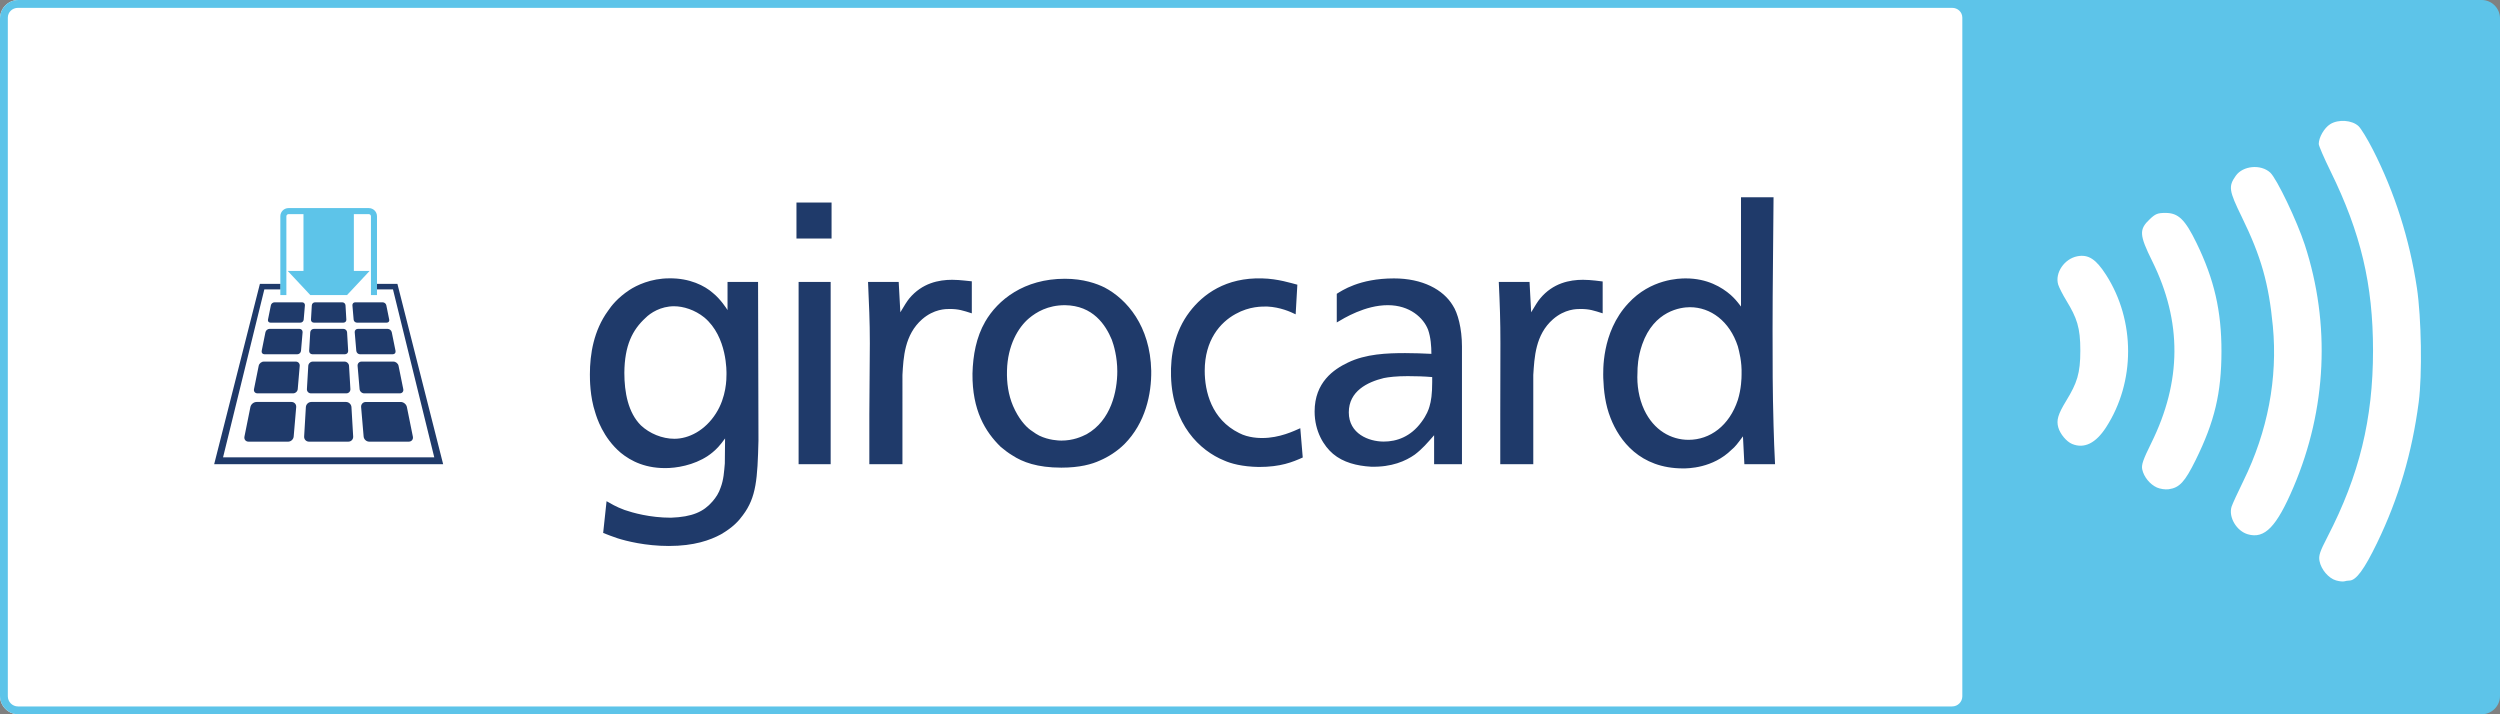
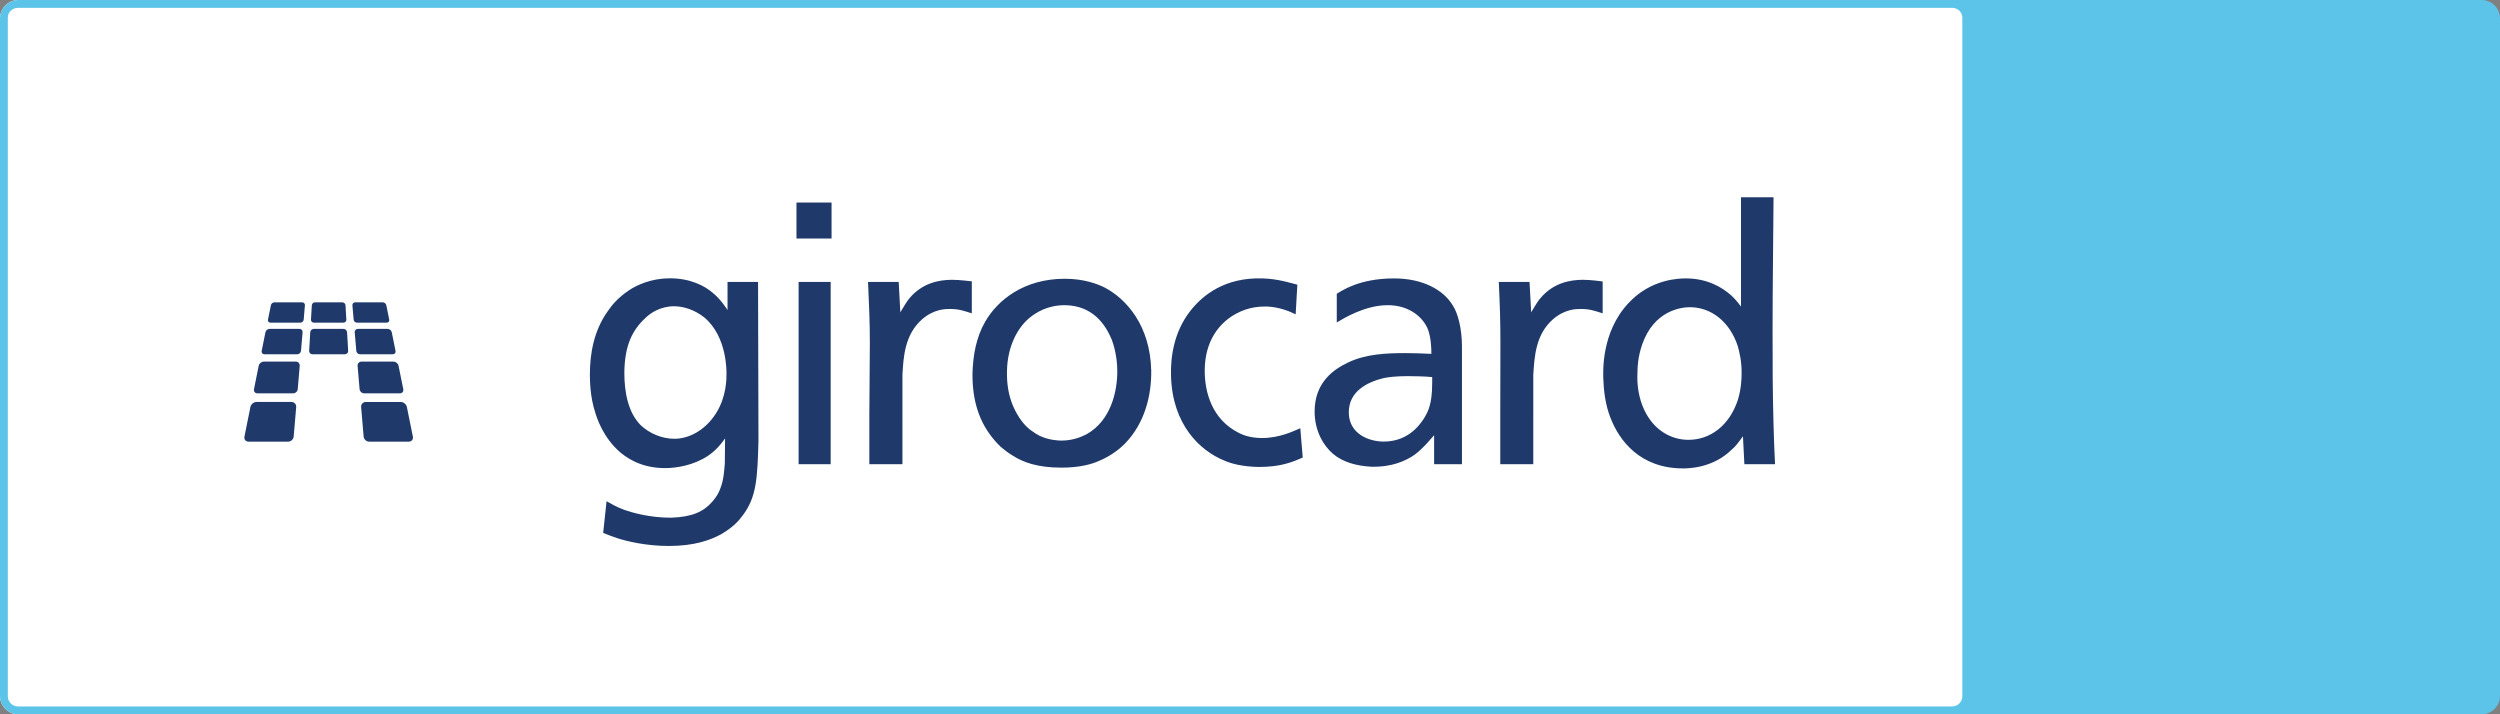
<svg xmlns="http://www.w3.org/2000/svg" version="1.1" id="Original" x="0px" y="0px" viewBox="0 0 637 182" style="enable-background:new 0 0 637 182;" xml:space="preserve">
  <rect x="0" y="0" width="637" height="182" fill="#808080" stroke="none" />
  <style type="text/css">
	.st0{fill:#FFFFFF;}
	.st1{fill:#1F3A6A;}
	.st2{fill:#5DC4E9;}
</style>
  <path class="st0" d="M497.327,0H4.673C2.103,0,0,2.103,0,4.673v172.654C0,179.897,2.103,182,4.673,182h492.654  c2.57,0,4.673-2.103,4.673-4.673V4.673C502,2.103,499.897,0,497.327,0z" />
  <g>
    <g>
      <path class="st1" d="M211.653,71.831h-8.169v46.448h8.169V71.831z M185.109,95.361c0,1.166,0,5.771-2.685,9.971    c-2.778,4.38-6.947,6.47-10.591,6.47c-3.124,0-6.335-1.353-8.521-3.405c-3.273-3.242-4.228-8.442-4.228-13.407    c0.059-7.01,2.079-10.954,5.394-13.988c1.273-1.28,3.875-2.969,7.276-2.969c2.328,0,5.273,0.893,7.705,2.854    C185.376,85.833,185.109,94.911,185.109,95.361 M189.275,131.281c3.46-4.57,3.733-9.314,3.982-19.046    l-0.104-40.403h-7.778v7.176c-0.266-0.429-1.768-2.775-3.751-4.377c-2.058-1.81-5.888-3.792-11.106-3.709    c-4.664,0-8.338,1.785-10.148,2.975c-3.017,1.993-4.598,4.041-5.46,5.325c-3.64,5.013-4.605,11.03-4.605,16.14    c0,1.28,0,5.674,1.377,9.795c0.356,1.166,1.917,6.363,6.504,10.227c2.543,2.072,6.432,4.141,12.331,3.861    c3.294-0.17,7.812-1.249,11.106-4.031c1.048-0.903,1.668-1.512,3.128-3.501l-0.066,6.373    c-0.183,2.069-0.291,4.138-1.079,6.186c-0.415,1.273-1.128,2.439-2.083,3.522    c-2.232,2.581-5.086,3.923-10.563,4.117c-5.38,0-9.798-1.273-11.819-1.972c-2.232-0.813-3.626-1.699-4.588-2.235    l-0.865,8.089c1.308,0.526,2.27,0.882,3.664,1.36c2.232,0.709,7.124,1.962,13.082,1.962    c6.421,0,10.504-1.467,13.279-2.972C186.78,134.349,188.233,132.73,189.275,131.281 M202.938,60.781h8.944V51.612    h-8.944V60.781z M241.988,78.726c2.252,0,3.401,0.398,5.629,1.111v-8.158c-0.412,0-2.917-0.388-5-0.388    c-3.394,0-7.649,0.813-10.94,4.764c-0.515,0.63-1.315,1.882-2.27,3.519l-0.419-7.743h-7.812    c0.249,5.823,0.46,9.881,0.46,15.617c0,6.729-0.128,11.476-0.128,18.14v12.684h8.435V95.537    c0.253-4.404,0.509-10.234,5.024-14.195C237.989,78.726,240.95,78.726,241.988,78.726 M284.686,94.607    c0,5.075-1.578,12.511-7.812,16.029c-1.249,0.626-3.394,1.626-6.442,1.626c-0.685,0-3.207-0.09-5.622-1.259    c-0.522-0.28-1.041-0.56-2.277-1.467c-1.266-0.951-3.017-2.868-4.411-6.103    c-1.211-2.847-1.623-5.909-1.543-8.982c0.149-6.439,2.83-11.016,5.629-13.369    c1.834-1.533,4.768-3.321,9.123-3.321c7.189,0.086,10.376,5.024,11.954,8.798    C283.793,87.919,284.686,90.943,284.686,94.607 M286.502,113.162c5.37-5.411,6.913-12.77,6.833-18.711    c-0.253-11.41-6.228-18.219-11.884-21.198c-1.972-0.972-5.366-2.225-10.12-2.225    c-10.418,0-17.109,5.397-20.312,10.947c-2.276,3.962-3.107,8.539-3.231,13.216    c-0.086,9.324,3.231,14.815,7.207,18.679c0.962,0.803,1.917,1.543,2.958,2.162    c2.602,1.706,6.335,3.124,12.479,3.124c4.712,0,7.816-0.886,9.816-1.813    C282.333,116.459,284.603,115.037,286.502,113.162" />
    </g>
  </g>
-   <polygon class="st1" points="101.261,72.329 95.962,72.329 95.962,73.747 100.133,73.747 110.653,116.535   56.832,116.535 67.352,73.747 71.523,73.747 71.523,72.329 66.222,72.329 54.57,118.28 112.915,118.28 " />
-   <path class="st2" d="M93.976,53.022H73.509c-1.146,0-2.079,0.933-2.079,2.079v20.075h1.54V55.102  c0-0.292,0.247-0.54,0.54-0.54h3.815v14.48h-4.009l5.744,6.135h9.367l5.745-6.135h-4.009V54.562h3.816  c0.292,0,0.539,0.247,0.539,0.54v20.075h1.54V55.102C96.055,53.955,95.123,53.022,93.976,53.022z" />
  <g>
-     <path class="st1" d="M79.23,100.225h9.024c0.6,0,1.062-0.49,1.027-1.089l-0.345-5.913   c-0.035-0.599-0.555-1.089-1.155-1.089h-8.078c-0.6,0-1.12,0.49-1.155,1.089l-0.345,5.913   C78.168,99.735,78.63,100.225,79.23,100.225z" />
    <path class="st1" d="M75.372,92.134h-8.151c-0.6,0-1.188,0.481-1.306,1.07l-1.198,5.952   c-0.118,0.588,0.276,1.07,0.876,1.07h9.086c0.6,0,1.133-0.489,1.184-1.087l0.506-5.917   C76.421,92.624,75.972,92.134,75.372,92.134z" />
    <path class="st1" d="M79.594,90.268h8.296c0.48,0,0.85-0.392,0.822-0.871l-0.277-4.73   c-0.028-0.479-0.444-0.871-0.924-0.871h-7.54c-0.48,0-0.896,0.392-0.924,0.871l-0.276,4.73   C78.744,89.876,79.114,90.268,79.594,90.268z" />
    <path class="st1" d="M76.304,83.795h-7.623c-0.48,0-0.95,0.385-1.045,0.856l-0.958,4.761   c-0.095,0.471,0.221,0.856,0.701,0.856h8.372c0.48,0,0.906-0.391,0.947-0.87l0.405-4.734   C77.143,84.186,76.784,83.795,76.304,83.795z" />
    <path class="st1" d="M100.084,90.268c0.48,0,0.795-0.385,0.7-0.855l-0.963-4.762   c-0.095-0.47-0.566-0.855-1.046-0.855h-7.595c-0.48,0-0.839,0.391-0.798,0.87l0.405,4.734   c0.041,0.478,0.467,0.87,0.947,0.87H100.084z" />
    <path class="st1" d="M79.956,82.208h7.573c0.42,0,0.744-0.343,0.719-0.762l-0.213-3.652   c-0.025-0.419-0.388-0.762-0.808-0.762h-6.968c-0.42,0-0.784,0.343-0.808,0.762l-0.213,3.652   C79.212,81.865,79.536,82.208,79.956,82.208z" />
    <path class="st1" d="M98.564,82.208c0.42,0,0.696-0.337,0.612-0.749L98.433,77.78   c-0.083-0.412-0.495-0.749-0.915-0.749h-7.025c-0.42,0-0.734,0.342-0.699,0.761l0.313,3.655   c0.036,0.418,0.409,0.761,0.829,0.761H98.564z" />
    <path class="st1" d="M76.992,77.031h-7.059c-0.42,0-0.832,0.337-0.914,0.749l-0.74,3.679   c-0.083,0.412,0.193,0.749,0.613,0.749h7.658c0.42,0,0.793-0.342,0.829-0.761l0.313-3.655   C77.726,77.374,77.412,77.031,76.992,77.031z" />
    <path class="st1" d="M101.879,100.225c0.6,0,0.994-0.481,0.875-1.069l-1.203-5.952   c-0.119-0.588-0.707-1.069-1.307-1.069h-8.131c-0.6,0-1.049,0.489-0.998,1.087l0.506,5.917   c0.051,0.598,0.584,1.087,1.184,1.087H101.879z" />
-     <path class="st1" d="M88.164,102.421h-8.844c-0.72,0-1.343,0.588-1.385,1.307l-0.438,7.5   c-0.042,0.719,0.513,1.307,1.233,1.307h10.026c0.72,0,1.275-0.588,1.233-1.307l-0.438-7.5   C89.508,103.01,88.884,102.421,88.164,102.421z" />
    <path class="st1" d="M74.273,102.421h-8.904c-0.72,0-1.425,0.578-1.567,1.284l-1.518,7.547   c-0.142,0.706,0.331,1.284,1.051,1.284h10.073c0.72,0,1.36-0.587,1.421-1.304l0.642-7.505   C75.532,103.008,74.993,102.421,74.273,102.421z" />
    <path class="st1" d="M103.674,103.705c-0.143-0.706-0.849-1.283-1.569-1.283h-8.894c-0.72,0-1.259,0.587-1.198,1.304   l0.642,7.505c0.061,0.717,0.701,1.304,1.421,1.304h10.073c0.72,0,1.193-0.578,1.05-1.283L103.674,103.705z" />
  </g>
  <path class="st2" d="M497.409,2c1.429,0,2.591,1.08,2.591,2.508v172.901c0,1.429-1.162,2.591-2.591,2.591H4.585  c-1.429,0-2.591-1.162-2.591-2.591V4.508c0-1.429,1.162-2.508,2.591-2.508H497.409z M4.673,0C2.103,0,0,2.103,0,4.673  v172.654C0,179.897,2.103,182,4.673,182H632.327c2.57,0,4.673-2.103,4.673-4.673V4.673C637,2.103,634.897,0,632.327,0H4.673z" />
  <g>
    <path class="st1" d="M320.753,118.984c5.57,0,8.584-1.246,11.185-2.412l-0.623-7.466   c-1.605,0.706-5.273,2.501-9.687,2.501c-0.626,0-3.501,0-5.892-1.266c-7.044-3.481-8.774-10.58-8.774-15.863   c0-7.805,3.916-12.317,7.871-14.479c3.584-2.007,6.795-1.893,8.086-1.893c3.294,0.166,5.895,1.335,7.214,1.986   l0.432-7.553c-1.478-0.367-4.934-1.512-8.937-1.602c-9.293-0.277-15.102,4.037-18.503,8.504   c-3.878,5.065-4.916,11.244-4.75,16.396c0.332,12.345,7.376,19.005,13.549,21.506   C313.564,118.085,316.501,118.918,320.753,118.984 M364.924,97.35c0,3.065-0.273,4.851-0.706,6.276   c-0.17,0.619-0.702,2.162-2.079,3.968c-2.695,3.667-6.238,4.92-9.563,4.92c-3.82,0-8.902-1.989-8.902-7.442   c0-5.415,4.747-7.722,8.902-8.739c1.252-0.256,3.228-0.495,6.106-0.495c2.079,0,4.162,0.062,6.242,0.239V97.35z    M365.412,118.271h7.096v-29.982c0-4.642-1.079-8.567-2.325-10.442c-2.422-4.055-7.715-6.909-15.008-6.909   c-8.853,0-13.338,3.174-14.566,3.923v7.3c1.867-1.111,7.231-4.401,13.002-4.401   c5.636,0,9.11,3.242,10.272,6.276c0.668,1.899,0.837,4.189,0.837,6.127c-2.148-0.107-4.439-0.194-6.67-0.194   c-4.581,0-10.065,0.194-14.649,2.439c-3.56,1.706-8.435,5.003-8.435,12.445c0,5.091,2.373,8.822,4.688,10.784   c2.605,2.207,6.1,3.065,9.649,3.28c5.297,0.156,8.892-1.464,11.189-3.086c1.976-1.505,3.183-2.951,4.92-4.934   V118.271z M402.726,78.726c2.256,0,3.394,0.398,5.633,1.111v-8.12c-0.42-0.037-2.924-0.426-5.013-0.426   c-3.366,0-7.636,0.813-10.916,4.764c-0.557,0.63-1.308,1.882-2.29,3.519l-0.415-7.743h-7.836   c0.273,5.823,0.415,9.881,0.415,15.617c0,6.729-0.038,11.476-0.038,18.14v12.684h8.414V95.537   c0.294-4.404,0.498-10.234,5.031-14.195C398.726,78.726,401.691,78.726,402.726,78.726 M443.752,95.447   c0,0.83-0.062,3.626-0.955,6.473c-2.169,6.563-7.082,10.148-12.562,10.148c-4.422,0-8.84-2.418-11.296-7.649   c-1.36-2.927-1.893-6.276-1.713-9.508c0-1.162,0.062-3.865,1.208-7.162c3.024-8.629,9.881-9.473,12.154-9.473   c5.276,0,10.12,3.543,12.21,9.961C443.15,89.603,443.856,92.108,443.752,95.447 M451.9,108.397   c-0.249-8.978-0.249-15.361-0.249-24.385c0-11.255,0.187-22.516,0.249-33.757h-8.293v27.851   c-1.202-1.582-1.643-2.052-2.623-2.955c-2.256-1.969-5.979-4.214-11.445-4.214c-1.602,0-8.937,0.097-14.666,6.366   c-6.937,7.449-6.362,17.524-6.362,19.029c0.111,3.235,0.529,6.84,1.861,10.182   c2.232,5.747,7.515,12.836,18.465,12.836c1.18,0,7.566,0,12.396-4.785c0.882-0.713,1.481-1.508,2.872-3.387   l0.36,7.093h7.816C452.066,114.566,452.031,112.068,451.9,108.397" />
  </g>
-   <path class="st0" d="M595.207,147.887c-1.882-0.546-3.793-2.787-4.192-4.927c-0.262-1.394,0.056-2.361,2.054-6.223  c8.069-15.61,11.578-29.976,11.578-47.413c0-16.851-3.106-29.962-10.819-45.677  c-1.657-3.373-3.012-6.506-3.012-6.959c0-1.672,1.398-4.096,2.916-5.047c2.076-1.304,5.559-1.06,7.226,0.504  c0.64,0.602,2.304,3.334,3.696,6.07c5.519,10.837,9.302,22.728,11.169,35.104c1.155,7.659,1.386,22.175,0.462,29.187  c-1.701,12.934-5.116,24.476-10.582,35.782c-3.306,6.834-5.378,9.646-7.114,9.646c-0.347,0-0.915,0.086-1.258,0.193  C596.98,148.232,596.028,148.125,595.207,147.887L595.207,147.887L595.207,147.887L595.207,147.887z M572.747,136.136  c-2.891-0.841-4.973-4.386-4.139-7.041c0.203-0.643,1.564-3.605,3.022-6.582  c6.184-12.605,8.753-26.117,7.495-39.384c-1.036-10.901-2.99-17.776-7.91-27.835  c-3.303-6.749-3.456-7.795-1.536-10.512c1.826-2.583,6.38-3.003,8.775-0.807  c1.658,1.522,6.817,12.296,8.809,18.398c6.59,20.194,5.585,41.871-2.862,61.708  C580.074,134.243,577.036,137.385,572.747,136.136L572.747,136.136L572.747,136.136z M549.582,124.22  c-1.782-0.805-3.321-2.693-3.736-4.596c-0.256-1.159,0.181-2.441,2.3-6.731c7.779-15.756,7.863-30.933,0.256-46.322  c-3.34-6.759-3.415-8.104-0.587-10.77c1.392-1.315,1.985-1.548,3.942-1.548c3.287,0,4.988,1.65,7.926,7.68  c4.514,9.274,6.362,17.319,6.346,27.627c-0.016,10.595-1.745,17.868-6.568,27.647  c-2.763,5.599-4.127,7.077-6.892,7.457C551.727,124.78,550.384,124.579,549.582,124.22L549.582,124.22  L549.582,124.22L549.582,124.22z M527.968,113.119c-1.414-0.586-3.028-2.51-3.509-4.183  c-0.534-1.87-0.097-3.354,2.026-6.845c2.731-4.49,3.583-6.899,3.583-12.768c0-5.868-0.852-8.278-3.583-12.768  c-0.924-1.522-1.854-3.346-2.063-4.053c-0.88-2.959,1.586-6.586,4.898-7.207c2.806-0.527,4.735,0.726,7.317,4.755  c7.473,11.667,7.473,27.253-0.003,38.822C533.996,112.953,531.056,114.396,527.968,113.119L527.968,113.119  L527.968,113.119L527.968,113.119z" />
</svg>